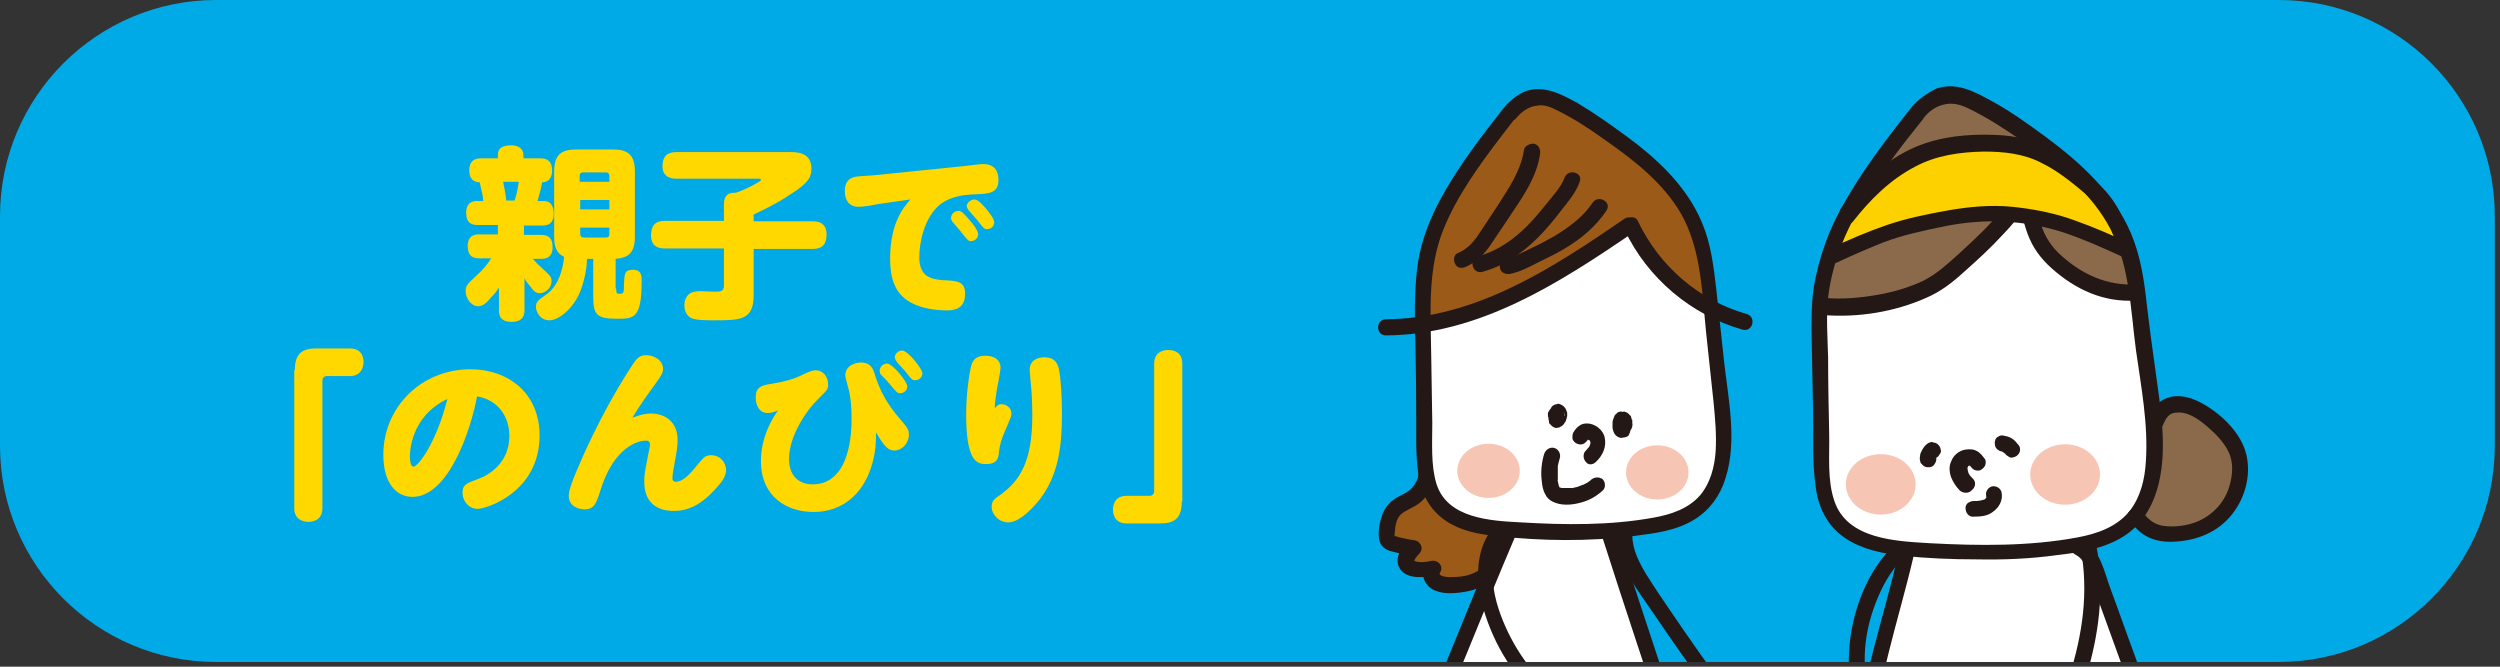
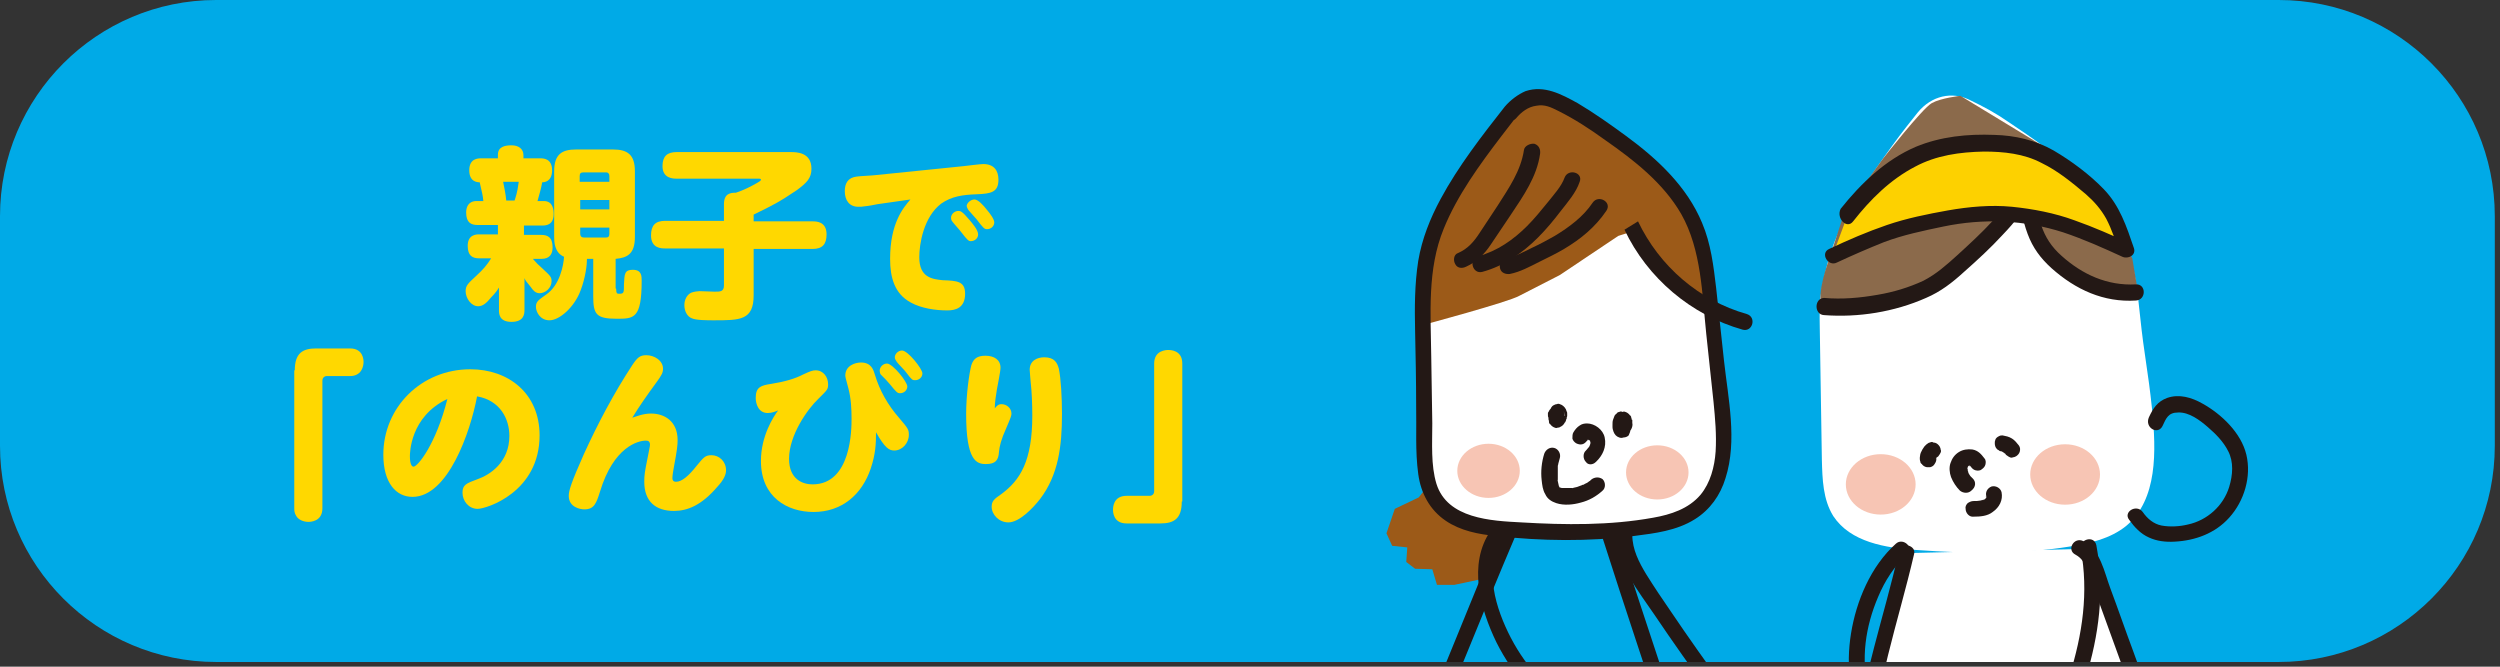
<svg xmlns="http://www.w3.org/2000/svg" xmlns:xlink="http://www.w3.org/1999/xlink" version="1.1" id="_x30_03" x="0px" y="0px" viewBox="0 0 480 128" style="enable-background:new 0 0 480 128;" xml:space="preserve">
  <rect x="0" y="0" width="480" height="128" fill="#333333" stroke="none" />
  <style type="text/css">
	.st0{fill:#00AAE7;}
	.st1{fill:#FFD800;}
	.st2{clip-path:url(#SVGID_00000165205308032705723400000006528596350957347254_);}
	.st3{fill:#FFFFFF;}
	.st4{fill:#9C5A18;}
	.st5{fill:#231815;}
	.st6{fill:#F7C5B4;}
	.st7{fill:#8B6A4B;}
	.st8{fill:#FDD100;}
</style>
  <g>
    <path class="st0" d="M437.5,127.1h-396C18.6,127.1,0,108.5,0,85.6V41.5C0,18.6,18.6,0,41.5,0h396C460.4,0,479,18.6,479,41.5v44.1   C479,108.5,460.4,127.1,437.5,127.1z" />
    <g>
      <path class="st1" d="M95.6,30.3v-0.6c0-1.5,1.3-1.8,2.6-1.8c1.4,0,2.3,0.7,2.3,1.9v0.6h3.2c0.6,0,2.3,0,2.3,2.3    c0,2.2-1.5,2.3-1.9,2.3c-0.2,1.2-0.6,2.5-0.9,3.6h1.2c1.8,0,1.9,1.7,1.9,2.5c0,2.2-1.6,2.2-2.2,2.2h-3.5v1.8h3.3    c1.2,0,2.2,0.4,2.2,2.4c0,1.3-0.6,2.2-2.1,2.2h-1.7c0.6,0.7,1.2,1.3,1.9,1.9c1.5,1.4,1.7,1.6,1.7,2.4c0,1.3-1.2,2.3-2.3,2.3    c-0.8,0-1.3-0.6-1.7-1.2c-0.9-1.1-1-1.2-1.2-1.7v6.1c0,0.8-0.1,2.3-2.5,2.3c-2.4,0-2.4-1.6-2.4-2.3v-4.3c-0.3,0.5-0.7,1.1-1.5,1.9    c-0.9,1.1-1.6,1.7-2.5,1.7c-1.3,0-2.4-1.5-2.4-2.9c0-1.1,0.5-1.5,2.1-3c1.2-1.1,2-2,2.8-3.3H92c-1.3,0-2.2-0.5-2.2-2.4    c0-2.2,1.7-2.2,2.2-2.2h3.6v-1.8h-3.9c-1.2,0-2.2-0.4-2.2-2.4c0-1,0.4-2.2,2-2.2h1.3c-0.1-1.1-0.2-1.4-0.7-3.6c-0.5,0-2-0.1-2-2.3    c0-2.3,1.7-2.3,2.3-2.3H95.6z M96.6,34.9c0.2,1,0.5,2.4,0.6,3.6h1.6c0.2-0.7,0.5-1.3,0.8-3.6H96.6z M118.3,55.4c0,1,0.2,1,0.6,1    c0.9,0,0.9-0.2,0.9-1.8c0.1-2,0.1-2.8,1.7-2.8c1.7,0,1.7,1.2,1.7,2.1c0,7.3-1.5,7.3-4.8,7.3c-4,0-4.5-0.9-4.5-4.4v-7.1h-1.2    c0,1.2-0.3,3.6-1.2,6c-1.2,3.3-4.1,5.8-6,5.8c-1.8,0-2.6-1.6-2.6-2.6c0-1,0.5-1.3,1.9-2.3c2.7-1.8,3.4-5.7,3.5-7.3    c-1.9-0.8-1.9-3-1.9-3.8V32.9c0-3.3,1.5-4.2,4.2-4.2h7.1c2.8,0,4.2,1,4.2,4.2v12.6c0,3.3-1.5,4-3.7,4.2V55.4z M111.4,34.9h5.6    v-1.1c0-0.4-0.2-0.7-0.6-0.7H112c-0.5,0-0.7,0.2-0.7,0.7V34.9z M117,38.4h-5.6v1.8h5.6V38.4z M111.4,43.7v1.2    c0,0.4,0.2,0.7,0.7,0.7h4.3c0.4,0,0.6-0.2,0.6-0.7v-1.2H111.4z" />
      <path class="st1" d="M144.7,56.7c0,4.8-2.6,4.8-7.7,4.8c-1.1,0-3.4,0-4.2-0.4c-0.8-0.3-1.4-1.3-1.4-2.5c0-1.1,0.5-2,1.3-2.4    c0.5-0.2,1.3-0.3,1.6-0.3c0.5,0,2.5,0.1,2.9,0.1c1.1,0,1.8,0,1.8-1.2v-7.1h-11.3c-0.7,0-2.7,0-2.7-2.5c0-1.9,0.8-2.8,2.7-2.8h11.3    v-3.2c0-2.1,1.3-2.2,2.3-2.2c1.5-0.5,2.7-1.1,4.1-1.9c0.7-0.4,0.7-0.5,0.7-0.6c0-0.2-0.3-0.2-0.4-0.2h-15.8c-0.6,0-2.7,0-2.7-2.4    c0-1.9,0.9-2.7,2.7-2.7h21.9c1.1,0,4,0,4,3.2c0,1.8-0.9,2.7-2.8,4.1c-3.4,2.3-4.6,2.9-8.3,4.7v1.3H156c0.7,0,2.7,0,2.7,2.5    c0,1.9-0.8,2.8-2.7,2.8h-11.3V56.7z" />
      <path class="st1" d="M168.5,39.2c-0.4,0.1-2.1,0.4-2.4,0.4c-0.5,0.1-0.9,0.1-1.3,0.1c-1.7,0-2.6-1.2-2.6-3c0-1.5,0.6-2.6,2.3-2.8    c0.6-0.1,3.2-0.2,3.8-0.3l16.7-1.7c0.9-0.1,3.2-0.4,3.8-0.4c2,0,2.9,1.2,2.9,3c0,2.4-1.4,2.7-4.2,2.8c-2.7,0.1-4.8,0.4-6.8,1.8    c-3.4,2.6-4.2,7.8-4.2,10.3c0,3.9,2.5,4.2,4.5,4.4c2.8,0.1,4.3,0.2,4.3,2.6c0,2.7-1.8,3.2-3.4,3.2c-2.3,0-5-0.4-7-1.5    c-3.2-1.7-4-4.9-4-8.4c0-6.8,2.5-9.8,3.9-11.4L168.5,39.2z M184,40.5c0.4,0,0.7,0,2.2,1.8c0.6,0.7,1.6,1.9,1.6,2.7    s-0.7,1.3-1.4,1.3c-0.4,0-0.6-0.1-1.9-1.8c-0.2-0.3-1.4-1.6-1.6-1.9c-0.2-0.2-0.3-0.5-0.3-0.8C182.6,41.1,183.3,40.5,184,40.5z     M187.1,38.3c0.7,0,1.7,1.1,2.4,2c0.6,0.7,1.4,1.8,1.4,2.4c0,0.7-0.6,1.3-1.4,1.3c-0.5,0-0.7-0.2-2-1.9c-0.4-0.5-1.1-1.2-1.5-1.7    c-0.1-0.1-0.4-0.6-0.4-0.9C185.7,38.9,186.4,38.3,187.1,38.3z" />
      <path class="st1" d="M56.6,71.1c0-3.3,1.5-4.2,4.1-4.2h6.5c2.6,0,2.6,2.3,2.6,2.6c0,0.9-0.4,1.9-1.1,2.3c-0.6,0.4-1.2,0.4-1.5,0.4    h-4.4c-0.6,0-0.9,0.4-0.9,0.9v24.5c0,2.6-2.4,2.6-2.7,2.6c-0.9,0-1.9-0.4-2.3-1.1c-0.4-0.6-0.4-1.1-0.4-1.5V71.1z" />
      <path class="st1" d="M79.2,95.4c-3.1,0-5.6-2.6-5.6-8.1c0-9.1,7.3-16.4,16.7-16.4c7.3,0,13.3,4.6,13.3,12.7    c0,10.9-10.2,14.1-11.9,14.1c-1.7,0-2.9-1.5-2.9-3.1c0-1.5,0.7-1.8,2.9-2.6c2.3-0.8,6.1-3.2,6.1-8.3c0-3.2-1.7-6.8-6.2-7.6    C90.3,83,86,95.4,79.2,95.4z M78.7,87.6c0,1.6,0.4,2,0.7,2c0.8,0,4.3-4.3,6.5-13C78.7,80,78.7,87.1,78.7,87.6z" />
      <path class="st1" d="M125,79.4c2.5,0,5.1,1.4,5.1,5.1c0,1-0.1,1.9-0.7,5.1c-0.1,0.5-0.3,1.7-0.3,2.2c0,0.3,0.1,0.7,0.7,0.7    c1.1,0,2.4-1.1,3.9-3c1.4-1.7,1.7-2.1,2.9-2.1c1.5,0,2.8,1.2,2.8,2.9c0,0.8-0.4,1.8-1.7,3.2c-3,3.5-5.7,4.6-8.3,4.6    c-3.5,0-5.7-1.8-5.7-5.6c0-1.3,0.1-1.9,0.6-4.4c0.3-1.6,0.5-2.4,0.5-2.7c0-0.7-0.4-0.8-0.8-0.8c-1.5,0-6.2,1.2-8.8,9.8    c-0.7,2.2-1.1,3.4-3,3.4c-0.8,0-3-0.4-3-2.6c0-1,0.5-2.6,2.9-8c2.7-5.9,5.7-11.6,9.3-17.1c1-1.5,1.5-1.9,2.7-1.9    c1.5,0,3.2,1,3.2,2.6c0,0.7-0.2,1.2-1.4,2.8c-1.6,2.2-3.1,4.3-4.5,6.6C122.1,80,123.4,79.4,125,79.4z" />
      <path class="st1" d="M167.2,89.9c-1.7,5.1-5.6,8.4-11,8.4c-5,0-10.1-2.8-10.1-9.8c0-4.8,2.4-8.5,3.3-9.7c-0.5,0.2-1.2,0.5-2,0.5    c-1.8,0-2.3-1.8-2.3-2.9c0-2.1,1-2.4,3-2.7c2.5-0.4,4.6-1,6.1-1.8c1.3-0.6,1.8-0.8,2.4-0.8c1.5,0,2.4,1.3,2.4,2.7    c0,1-0.2,1.1-1.9,2.8c-2,1.9-5.6,6.9-5.6,11.5c0,4,2.7,4.9,4.5,4.9c7.5,0,7.5-10.7,7.5-12.6c0-1.9-0.1-3.9-0.6-5.8    c-0.5-1.9-0.6-2.2-0.6-2.5c0-1.9,1.9-2.5,3-2.5c2,0,2.4,1.4,2.7,2.4c0.9,3,2.5,5.8,4.6,8.2c1.8,2.1,1.9,2.3,1.9,3.3    c0,1.6-1.3,3-2.8,3c-1,0-1.8-0.5-3.5-3.5C168.2,85.2,168.1,87.2,167.2,89.9z M170.3,69.8c1.1,0,3.9,3.5,3.9,4.4    c0,0.7-0.6,1.3-1.4,1.3c-0.5,0-0.7-0.2-2-1.8c-0.4-0.5-1.1-1.2-1.7-1.8c-0.1-0.1-0.2-0.5-0.2-0.7    C168.9,70.4,169.6,69.8,170.3,69.8z M173.2,67.3c1.1,0,3.9,3.5,3.9,4.4c0,0.7-0.6,1.3-1.4,1.3c-0.5,0-0.6,0-1.8-1.6    c-0.2-0.3-1.5-1.6-1.7-1.9c-0.2-0.3-0.4-0.6-0.4-0.9C171.8,68,172.4,67.3,173.2,67.3z" />
      <path class="st1" d="M192.3,77.6c1,0,1.9,0.8,1.9,1.8c0,0.4-0.1,0.7-1,2.8c-1,2.2-1.3,3.5-1.4,4.6c-0.1,1.5-0.6,2.3-2.5,2.3    c-1.8,0-3.8-0.6-3.8-9.6c0-3.8,0.6-7.9,1-9.4c0.4-1.2,1.1-1.8,2.7-1.8c1.7,0,2.9,0.8,2.9,2.3c0,0.7-0.6,3.6-0.7,4.2    c-0.2,1.3-0.4,2.4-0.4,3.6C191.4,77.9,191.7,77.6,192.3,77.6z M203.3,70.8c0.4,1.9,0.6,5.6,0.6,8.7c0,6.2-0.7,11.7-4.2,16.3    c-1.4,1.8-4,4.5-6.1,4.5c-1.8,0-3.2-1.5-3.2-3c0-1.1,0.5-1.5,1.8-2.4c3.7-2.7,6-6.4,6-15.1c0-2.1-0.1-4.7-0.3-6.3    c0-0.2-0.2-2.1-0.2-2.5c0-1.8,1.5-2.4,2.8-2.4C202.5,68.6,203,69.7,203.3,70.8z" />
      <path class="st1" d="M226.9,96.3c0,3.3-1.5,4.2-4.1,4.2h-6.5c-2.6,0-2.6-2.3-2.6-2.6c0-0.4,0-2.7,2.6-2.7h4.4    c0.6,0,0.9-0.4,0.9-0.9V69.8c0-2.6,2.4-2.6,2.7-2.6c0.4,0,2.7,0,2.7,2.6V96.3z" />
    </g>
    <g>
      <defs>
        <path id="SVGID_1_" d="M437.5,127.1h-396C18.6,127.1,0,108.5,0,85.6V41.5C0,18.6,18.6,0,41.5,0h396C460.4,0,479,18.6,479,41.5     v44.1C479,108.5,460.4,127.1,437.5,127.1z" />
      </defs>
      <clipPath id="SVGID_00000098922193220527297700000014335103595976066695_">
        <use xlink:href="#SVGID_1_" style="overflow:visible;" />
      </clipPath>
      <g style="clip-path:url(#SVGID_00000098922193220527297700000014335103595976066695_);">
        <g>
          <path class="st3" d="M290,21.6c-3.2,4-3.3,4.2-6,8c-4,5.6-7.9,11.6-9.6,18.3c-1.3,5.1-1.2,10.4-1.1,15.7      c0.1,7.5,0.2,15,0.4,22.6c0.1,3.3,0.2,6.9,2,9.7c2.9,4.5,9,5.5,14.4,5.8c8.9,0.6,17.8,0.8,26.6-0.6c3.4-0.5,6.9-1.3,9.5-3.5      c5.5-4.6,5.2-13,4.5-20.1c-0.7-6.9-1.5-13.8-2.2-20.7c-0.5-4.5-1-9.1-2.7-13.3c-3.6-8.8-11.9-14.7-19.8-20.1      c-2.6-1.8-4.3-2.7-7.1-4C296,18,292.4,18.6,290,21.6z" />
        </g>
        <g>
-           <path class="st3" d="M309.2,102.9c5.3,16.8,11.3,34,16.6,50.8c1.3,4.2,2.6,8.7,0.6,12.7c-1.7,3.2-5.2,5.3-8.8,6.9      c-6.3,2.8-13.1,4.7-20.1,5.5c-12.4,1.4-26-0.9-35.1-8.6c-0.8-0.7-1.7-1.5-2-2.5c-0.4-1.2,0.1-2.5,0.6-3.7c1.9-4,4.7-7.7,7-11.5      c2.3-3.8,4-7.9,5.7-11.9c5.5-12.9,10.5-25.6,16-38.5" />
-         </g>
+           </g>
        <g>
          <path class="st3" d="M368.2,21.6c-3.5,4.4-3.7,4.7-6.7,8.9c-4.5,6.3-8.8,12.9-10.7,20.4c-1.4,5.7-1.5,6.5-1.4,12.3      c0.1,8.4,0.3,16.7,0.4,25.1c0.1,3.7,0.2,7.6,2.2,10.8c3.3,5,10,6.1,16,6.5c9.9,0.7,19.8,0.9,29.6-0.7c3.8-0.6,7.6-1.5,10.6-3.9      c6.1-5.1,5.8-14.4,5-22.4c-0.8-7.7-1.5-10.2-2.3-17.9c-0.5-5-1.1-10.1-3-14.8c-4-9.8-13.2-16.4-22-22.3c-2.9-2-4.8-3-7.9-4.5      C374.8,17.6,370.9,18.3,368.2,21.6z" />
        </g>
        <g>
          <path class="st3" d="M366.1,106.2c-1.6,7.2-4.5,17.1-6.1,24.3c-2.6,11.6-5.1,23.3-5.9,35.2c-0.2,3.5-0.1,7.5,2.4,9.9      c1.9,1.8,4.7,2.3,7.3,2.6c10.2,1.3,20.4,1.6,30.7,1.1c5.7-0.3,11.5-0.9,16.6-3.6c5.1-2.6,9.3-7.6,9.4-13.4c0.1-3-1-5.9-2-8.8      c-5.4-14.9-10.8-29.8-16.2-44.6c-0.6-1.6-1.3-2.8-2.8-3.5" />
        </g>
        <g>
          <g>
            <g>
              <polygon class="st4" points="274.6,92.7 272.4,95.5 267.8,97.7 266.2,102.4 267.3,104.8 270.2,105.1 270,107.9 271.7,109.2         275,109.3 275.9,112.3 279.2,112.3 287.2,110.6 289.9,104 282.1,101.1 276.8,97.1       " />
              <g>
                <g>
-                   <path class="st5" d="M272.4,91.1c-0.4,1.9-1.5,3.1-3.2,3.9c-1.9,0.9-3.2,2-3.9,4.1c-0.5,1.5-1,4.1-0.1,5.5          c0.6,0.9,1.6,1.2,2.5,1.4c1.2,0.3,2.4,0.5,3.6,0.6c-0.4-0.9-0.7-1.7-1.1-2.6c-1.4,1.4-2.7,3.6-1.2,5.5          c1.4,1.7,4.5,1.4,6.4,1c-0.6-0.7-1.2-1.5-1.7-2.2c-1,1.6-0.4,3.7,1.1,4.7c1.7,1.1,4.1,1,6,0.7c3.9-0.5,7.6-2.8,8.1-7.1          c0.1-0.8-0.8-1.5-1.5-1.5c-0.9,0-1.4,0.7-1.5,1.5c-0.2,2.2-2.4,3.4-4.3,3.9c-1.2,0.3-2.4,0.3-3.5,0.3          c-0.4,0-2.1-0.2-1.6-0.9c0.8-1.2-0.5-2.5-1.7-2.2c-0.8,0.2-2.4,0.4-3.2,0c-0.1,0-0.1,0.1,0-0.2c0.2-0.5,0.6-0.8,0.9-1.2          c1-1,0.2-2.5-1.1-2.6c-0.9-0.1-1.7-0.3-2.6-0.5c-0.2,0-1.2-0.5-1-0.1c-0.1-0.2,0-0.7,0-0.9c0.1-1.3,0.3-2.9,1.5-3.7          c1.3-0.9,2.7-1.3,3.8-2.4c1.1-1.1,1.9-2.5,2.2-4.1C275.8,90,272.8,89.2,272.4,91.1L272.4,91.1z" />
-                 </g>
+                   </g>
              </g>
              <path class="st4" d="M296.4,19.2l-3.3,0.3l-3.1,2.1l-8.1,11.2l-5.3,9.2l-2.3,7l-1.5,7.7l0.4,5.7c0,0,16.4-4.4,18.5-5.6l7.8-4        l11.2-7.5l3.4-1.1l3.8,7.2l10.7,7.8l-1-9.8l-4.6-10.4l-8.3-9.2l-13.9-9.6L296.4,19.2z" />
              <g>
                <g>
                  <path class="st5" d="M288.9,20.5c-4.4,5.6-8.9,11.4-12.3,17.7c-2,3.7-3.6,7.7-4.3,11.9c-0.7,4.5-0.7,9-0.6,13.5          c0.1,4.7,0.2,9.5,0.2,14.2c0.1,4.4-0.2,8.8,0.4,13.2c0.5,3.7,2.2,6.9,5.3,9c2.8,1.9,6.3,2.6,9.6,2.9c8.7,1,17.9,1.1,26.6,0          c3.9-0.5,8.1-1,11.6-3.2c2.9-1.8,4.9-4.6,5.9-7.9c2.3-7.2,0.5-15.3-0.3-22.6c-0.5-4.6-1-9.3-1.5-13.9          c-0.5-4.2-1-8.5-2.7-12.5c-2.9-7-8.6-12.3-14.6-16.7c-3-2.2-6.1-4.4-9.3-6.3c-3.1-1.7-6.4-3.5-10-2.3          C291.5,18.1,290,19.2,288.9,20.5c-1.3,1.5,0.9,3.7,2.2,2.2c1-1.2,2.3-2.2,3.9-2.4c1.6-0.3,2.8,0.3,4.2,1          c3.2,1.6,6.1,3.5,9,5.6c5.6,3.9,11.2,8.3,14.6,14.2c3.9,6.9,4,15.4,4.8,23c0.5,4.4,0.9,8.7,1.4,13.1          c0.3,3.1,0.6,6.3,0.4,9.5c-0.2,2.9-1,6-2.9,8.3c-2.3,2.7-5.7,3.8-9.1,4.4c-8.3,1.5-16.9,1.4-25.3,0.9          c-5.8-0.3-14.2-0.7-16.3-7.4c-1.1-3.6-0.8-7.8-0.8-11.6c-0.1-4.3-0.1-8.5-0.2-12.8c-0.1-8.3-0.8-16.8,2.4-24.6          c2.6-6.4,6.9-12.3,11.1-17.8c0.9-1.2,1.8-2.3,2.7-3.5C292.3,21.2,290.1,19,288.9,20.5z" />
                </g>
              </g>
              <ellipse class="st6" cx="285.8" cy="90.4" rx="6" ry="5.2" />
              <ellipse class="st6" cx="318.2" cy="90.7" rx="6" ry="5.2" />
              <g>
                <g>
                  <path class="st5" d="M306.4,88.7c1.3-1.2,2.1-2.9,1.7-4.7c-0.3-1.5-1.9-2.7-3.4-2.7c-0.5,0-1,0.1-1.4,0.4          c-0.5,0.3-0.9,0.8-1.2,1.3c-0.2,0.3-0.2,0.8-0.2,1.2c0.1,0.4,0.4,0.7,0.7,0.9c0.4,0.2,0.8,0.3,1.2,0.2          c0.4-0.1,0.7-0.4,0.9-0.7c0,0,0.1-0.1,0.1-0.1c-0.1,0.1-0.2,0.2-0.2,0.3c0.1-0.2,0.3-0.4,0.5-0.5c-0.1,0.1-0.2,0.2-0.3,0.2          c0.1-0.1,0.2-0.1,0.3-0.2c-0.1,0.1-0.2,0.1-0.4,0.2c0.1,0,0.2-0.1,0.4-0.1c-0.1,0-0.3,0-0.4,0.1c0.1,0,0.2,0,0.4,0          c-0.1,0-0.3,0-0.4-0.1c0.2,0,0.3,0.1,0.5,0.1c-0.1-0.1-0.2-0.1-0.4-0.2c0.2,0.1,0.3,0.2,0.5,0.3c-0.1-0.1-0.2-0.2-0.3-0.2          c0.1,0.1,0.3,0.2,0.4,0.4c-0.1-0.1-0.2-0.2-0.2-0.3c0.1,0.1,0.2,0.3,0.3,0.4c-0.1-0.1-0.1-0.2-0.2-0.4          c0.1,0.2,0.1,0.3,0.1,0.5c0-0.1,0-0.3-0.1-0.4c0,0.2,0,0.4,0,0.6c0-0.1,0-0.3,0.1-0.4c0,0.3-0.1,0.6-0.2,0.8          c0.1-0.1,0.1-0.2,0.2-0.4c-0.1,0.3-0.3,0.6-0.5,0.9c0.1-0.1,0.2-0.2,0.2-0.3c-0.2,0.2-0.4,0.5-0.6,0.7          c-0.6,0.5-0.6,1.6,0,2.2C304.9,89.3,305.8,89.3,306.4,88.7L306.4,88.7z" />
                </g>
              </g>
              <g>
                <g>
                  <path class="st5" d="M305.5,92.1c-0.1,0.1-0.2,0.2-0.3,0.3c0.2-0.2-0.2,0.1-0.2,0.1c-0.2,0.2-0.5,0.3-0.7,0.4          c-0.1,0.1-0.3,0.2-0.5,0.2c-0.3,0.1,0.2,0-0.2,0.1c-0.3,0.1-0.5,0.2-0.8,0.3c-0.3,0.1-0.6,0.1-0.8,0.2c-0.5,0.1,0.3,0-0.2,0          c-0.1,0-0.3,0-0.4,0c-0.3,0-0.6,0-0.9,0c-0.1,0-0.3,0-0.4,0c-0.2,0-0.2,0,0,0c-0.1,0-0.1,0-0.2,0c-0.1,0-0.4-0.1-0.3-0.1          c0.1,0,0.1,0-0.1,0c0.1,0.1,0.1,0.1,0,0c-0.1,0-0.1-0.1-0.1-0.1c0.1,0.1,0.1,0.1,0,0c0-0.1-0.1-0.1-0.1-0.2          c0.1,0.1,0.1,0.1,0,0c-0.1-0.3-0.1-0.6-0.2-0.9c0,0-0.1-0.5,0-0.2c0-0.2,0-0.3,0-0.5c0-0.7,0-1.3,0-2c0-0.3,0,0.1,0-0.2          c0-0.2,0.1-0.3,0.1-0.5c0.1-0.4,0.2-0.7,0.3-1.1c0.2-0.8-0.3-1.7-1.1-1.9c-0.8-0.2-1.6,0.3-1.9,1.1          c-0.5,1.6-0.7,3.4-0.5,5.1c0.1,0.9,0.2,1.9,0.7,2.7c0.4,0.9,1.2,1.4,2.1,1.7c1.5,0.5,3.3,0.3,4.7-0.1c1.6-0.4,3-1.2,4.2-2.3          c0.6-0.5,0.6-1.6,0-2.2C307,91.5,306.1,91.6,305.5,92.1L305.5,92.1z" />
                </g>
              </g>
              <g>
                <g>
                  <path class="st5" d="M292.6,28.8c-0.6,4-2.9,7.3-5,10.6c-1.2,1.8-2.3,3.5-3.5,5.3c-1.1,1.7-2.3,3.1-4.2,3.9          c-0.8,0.3-0.9,1.4-0.5,2.1c0.4,0.8,1.3,0.9,2.1,0.5c2-0.9,3.5-2.4,4.7-4.2c1.3-1.9,2.6-3.9,3.9-5.8c2.4-3.6,5-7.3,5.6-11.7          c0.1-0.8-0.2-1.6-1.1-1.9C293.8,27.5,292.7,28,292.6,28.8L292.6,28.8z" />
                </g>
              </g>
              <g>
                <g>
                  <path class="st5" d="M300.4,34.1c-0.6,1.7-2.1,3.3-3.2,4.7c-1.3,1.6-2.6,3.2-4,4.6c-2.6,2.6-5.7,4.8-9.4,5.8          c-1.9,0.5-1.1,3.5,0.8,3c4.1-1.1,7.7-3.6,10.7-6.6c1.6-1.6,3-3.3,4.3-5c1.4-1.8,3-3.6,3.7-5.7          C304,33.1,301.1,32.3,300.4,34.1L300.4,34.1z" />
                </g>
              </g>
              <g>
                <g>
                  <path class="st5" d="M305.8,38.9c-1.8,2.7-4.5,4.7-7.3,6.4c-1.4,0.8-2.9,1.6-4.4,2.3c-1.6,0.8-3.3,1.7-5,2          c-0.8,0.1-1.3,1.1-1.1,1.9c0.2,0.9,1.1,1.2,1.9,1.1c2-0.4,3.8-1.4,5.6-2.3c1.6-0.8,3.3-1.6,4.8-2.5c3.2-1.9,6-4.2,8.1-7.3          C309.6,38.8,306.9,37.3,305.8,38.9L305.8,38.9z" />
                </g>
              </g>
              <g>
                <g>
                  <path class="st5" d="M313,82.4c0-0.6,0-1.2-0.1-1.8c0-0.1,0-0.3-0.1-0.4c0-0.2-0.1-0.4-0.3-0.5c-0.1-0.1-0.2-0.2-0.3-0.3          c-0.1-0.1-0.3-0.2-0.5-0.3c-0.1,0-0.3,0-0.4-0.1c-0.1,0-0.3,0-0.4,0.1c-0.2,0-0.4,0.1-0.5,0.3c-0.2,0.1-0.3,0.3-0.4,0.4          c-0.1,0.3-0.2,0.5-0.3,0.8c-0.1,0.3-0.1,0.6-0.1,0.9c0,0.2,0,0.3,0,0.5c0,0.3,0.1,0.6,0.2,0.9c0.2,0.5,0.5,0.9,1.1,1.1          c0.3,0.1,0.5,0.1,0.8,0c0.3-0.1,0.5-0.2,0.7-0.4c0.2-0.2,0.4-0.5,0.5-0.7c0.1-0.3,0.3-0.6,0.3-0.9c0-0.2,0.1-0.4,0.1-0.6          c0-0.1,0-0.2,0-0.3c0-0.2,0-0.3,0-0.4c0-0.2,0-0.3-0.1-0.5c0-0.2-0.1-0.4-0.3-0.5c-0.1-0.2-0.3-0.3-0.4-0.4          c-0.1-0.1-0.2-0.1-0.4-0.2c-0.2-0.1-0.4-0.1-0.6,0c-0.1,0-0.3,0-0.4,0.1c-0.2,0.1-0.4,0.2-0.5,0.3c-0.1,0.1-0.2,0.2-0.2,0.3          c-0.1,0.2-0.2,0.5-0.2,0.8c0,0.2,0,0.4,0,0.5c0,0.3,0.1,0.6,0.2,0.9c0.1,0.4,0.4,0.7,0.7,0.9c0.2,0.1,0.4,0.2,0.6,0.2          c0.2,0,0.4,0,0.6,0c0.4-0.1,0.7-0.3,0.9-0.7c0.2-0.4,0.3-0.8,0.2-1.2c0-0.1-0.1-0.3-0.1-0.4c0,0.1,0,0.3,0.1,0.4          c0-0.2,0-0.4,0-0.6c-1,0.1-2,0.3-3,0.4c0,0.1,0,0.2,0.1,0.3c0-0.1,0-0.3-0.1-0.4c0,0.2,0,0.4,0,0.6c0-0.1,0-0.3,0.1-0.4          c0,0.2-0.1,0.4-0.2,0.6c0.1-0.1,0.1-0.2,0.2-0.4c-0.1,0.2-0.2,0.3-0.3,0.5c0.1-0.1,0.2-0.2,0.2-0.3c0,0,0,0,0,0          c0.9,0.2,1.7,0.5,2.6,0.7c0-0.1-0.1-0.3-0.1-0.4c0,0.1,0,0.3,0.1,0.4c0-0.3,0-0.5,0-0.8c0,0.1,0,0.3-0.1,0.4          c0-0.3,0.1-0.5,0.2-0.7c-0.1,0.1-0.1,0.2-0.2,0.4c0,0,0,0,0,0c-1-0.3-1.9-0.5-2.9-0.8c0,0.6,0,1.2,0.1,1.8          c0,0.4,0.2,0.8,0.4,1.1c0.1,0.1,0.3,0.3,0.5,0.3c0.2,0.1,0.4,0.1,0.6,0.1c0.4,0,0.8-0.1,1.1-0.4          C312.9,83.1,313.1,82.8,313,82.4L313,82.4z" />
                </g>
              </g>
              <g>
                <g>
                  <path class="st5" d="M300.1,81.6c0.1-0.1,0.2-0.2,0.3-0.4c0,0,0-0.1,0.1-0.1c0.1-0.2,0.2-0.4,0.2-0.5c0-0.1,0-0.1,0.1-0.2          c0-0.2,0-0.3,0.1-0.5c0,0,0-0.1,0-0.1c0-0.1,0-0.3,0-0.4c0-0.1,0-0.3-0.1-0.4c-0.1-0.2-0.1-0.4-0.2-0.5          c-0.1-0.2-0.2-0.3-0.4-0.5c-0.2-0.2-0.4-0.3-0.7-0.4c-0.2-0.1-0.4-0.1-0.6,0c-0.2,0-0.4,0.1-0.6,0.2          c-0.2,0.1-0.4,0.3-0.5,0.5c-0.1,0.2-0.2,0.5-0.3,0.7c0,0.1-0.1,0.3-0.1,0.4c0,0.3-0.1,0.5-0.1,0.8c0,0.2,0,0.4,0.1,0.6          c0,0.1,0,0.1,0,0.2c0,0.2,0.1,0.4,0.3,0.5c0.1,0.2,0.3,0.3,0.4,0.4c0.1,0.1,0.2,0.1,0.4,0.2c0.2,0.1,0.4,0.1,0.6,0          c0.1,0,0.3,0,0.4-0.1c0.2-0.1,0.4-0.2,0.5-0.3c0.1-0.1,0.2-0.2,0.2-0.3c0.1-0.2,0.2-0.5,0.2-0.8c0-0.3,0-0.6-0.1-0.9          c0-0.1,0-0.3-0.1-0.4c0-0.2-0.1-0.4-0.3-0.5c-0.1-0.1-0.2-0.2-0.3-0.3c-0.1-0.1-0.3-0.2-0.5-0.3c0,0,0,0,0,0          c-0.1,0-0.3-0.1-0.4-0.1c-0.1,0-0.3,0-0.4,0.1c-0.2,0.1-0.5,0.2-0.7,0.4c0,0,0,0,0,0c0,0-0.2,0.3-0.2,0.3          c0,0.1-0.1,0.2-0.1,0.2c0,0-0.1,0.1-0.1,0.2c0,0.1,0,0.2,0,0.2c0-0.1,0,0.2,0,0.2c0,0.2,0,0.3,0.1,0.5c0,0,0,0,0,0          c0,0.1,0.1,0.3,0.2,0.4c0.1,0.1,0.2,0.2,0.3,0.3c0,0,0,0,0,0c0,0,0.3,0.2,0.3,0.2c0.1,0.1,0.3,0.1,0.4,0.2          c0,0,0.4,0.1,0.4,0.1c0.1,0,0.4,0,0.4-0.1c0,0,0,0,0,0c0,0,0.3-0.1,0.4-0.2c0.1,0,0.3-0.2,0.3-0.2c0,0,0,0,0,0          c0.1-0.1,0.3-0.3,0.3-0.5c0.1-0.2,0.1-0.4,0.1-0.6c0-0.2,0-0.4-0.1-0.6c-0.1-0.2-0.2-0.4-0.3-0.5c-0.1-0.1-0.2-0.2-0.3-0.2          c-0.2-0.1-0.5-0.2-0.8-0.2c-0.1,0-0.3,0-0.4,0.1c-0.3,0.1-0.5,0.2-0.7,0.4c0,0,0,0,0,0c0.1-0.1,0.2-0.2,0.3-0.2c0,0,0,0,0,0          c0.1-0.1,0.2-0.1,0.4-0.2c0,0,0,0,0,0c0.1,0,0.3,0,0.4-0.1c0,0,0,0,0,0c0.1,0,0.3,0,0.4,0.1c0,0,0,0,0,0          c0.1,0.1,0.2,0.1,0.4,0.2c0,0,0,0,0,0c0.1,0.1,0.2,0.2,0.3,0.2c0,0,0,0,0,0c0.1,0.1,0.2,0.2,0.2,0.3c0,0,0,0,0-0.1          c0.1,0.1,0.1,0.2,0.2,0.4c0,0,0-0.1,0-0.1c0,0.1,0,0.3,0.1,0.4c0,0,0,0,0-0.1c0,0.1,0,0.3-0.1,0.4c0,0,0,0,0,0          c-0.1,0.1-0.1,0.2-0.2,0.4c0,0,0,0,0,0c-0.1,0.1-0.2,0.2-0.2,0.3c0,0,0,0,0,0c-0.1,0.1-0.2,0.2-0.3,0.2c0,0,0,0,0,0          c-0.1,0.1-0.2,0.1-0.4,0.2c0,0,0,0,0,0c-0.1,0-0.3,0-0.4,0.1c0,0,0,0,0,0c-0.1,0-0.3,0-0.4-0.1c0,0,0,0,0,0          c-0.4-0.5-0.7-1-1.1-1.5c0,0.3,0,0.6,0.1,0.9c1-0.1,2-0.3,3-0.4c0-0.1,0-0.1,0-0.2c0,0.1,0,0.3,0.1,0.4c0-0.2,0-0.3,0-0.5          c0,0.1,0,0.3-0.1,0.4c0-0.2,0.1-0.3,0.1-0.5c-0.1,0.1-0.1,0.2-0.2,0.4c0-0.1,0.1-0.2,0.1-0.3c-0.8,0.1-1.6,0.2-2.4,0.3          c0,0,0,0,0,0c-0.1-0.1-0.2-0.2-0.2-0.3c0.1,0.1,0.1,0.1,0.1,0.2c-0.1-0.1-0.1-0.2-0.2-0.4c0,0.1,0.1,0.2,0.1,0.3          c0-0.1,0-0.3-0.1-0.4c0,0.1,0,0.2,0,0.3c0-0.1,0-0.3,0.1-0.4c0,0.1,0,0.2-0.1,0.3c0.1-0.1,0.1-0.2,0.2-0.4          c0,0.1-0.1,0.2-0.1,0.2c0.1-0.1,0.2-0.2,0.2-0.3c0,0,0,0-0.1,0.1c-0.1,0.1-0.3,0.3-0.3,0.5c-0.1,0.2-0.1,0.4-0.1,0.6          c0,0.2,0,0.4,0.1,0.6c0.1,0.2,0.2,0.4,0.3,0.5c0.1,0.1,0.2,0.2,0.3,0.2c0.2,0.1,0.5,0.2,0.8,0.2c0.1,0,0.3,0,0.4-0.1          C299.7,81.9,299.9,81.8,300.1,81.6L300.1,81.6z" />
                </g>
              </g>
              <g>
                <g>
-                   <path class="st5" d="M311.9,42c-13.7,9.4-28.6,19.2-45.8,19.3c-2,0-2,3.1,0,3.1c17.8-0.1,33.2-10,47.4-19.7          C315,43.6,313.5,40.9,311.9,42L311.9,42z" />
-                 </g>
+                   </g>
              </g>
              <g>
                <g>
-                   <path class="st5" d="M311.9,44.1c4.4,9.3,12.8,16.4,22.7,19.2c1.9,0.5,2.7-2.4,0.8-3c-9.2-2.6-16.8-9.2-20.9-17.8          C313.7,40.7,311,42.3,311.9,44.1L311.9,44.1z" />
+                   <path class="st5" d="M311.9,44.1c4.4,9.3,12.8,16.4,22.7,19.2c1.9,0.5,2.7-2.4,0.8-3c-9.2-2.6-16.8-9.2-20.9-17.8          L311.9,44.1z" />
                </g>
              </g>
              <g>
                <g>
                  <path class="st5" d="M307.7,103.3c4.4,13.8,9,27.4,13.5,41.2c1.1,3.3,2.2,6.7,3.2,10.1c0.9,2.9,1.9,6.1,1.3,9.1          c-0.6,3.1-3,5.2-5.6,6.7c-2.8,1.6-5.8,2.8-8.8,3.8c-11.7,3.9-24.8,5-36.6,1.1c-2.8-0.9-5.4-2.1-7.9-3.7          c-1.1-0.7-2.1-1.4-3.1-2.2c-1.5-1.2-2.4-2.2-1.6-4.2c1.2-3,3.2-5.8,5-8.5c1.9-2.9,3.6-5.8,5-8.9c3.4-7.3,6.4-14.8,9.5-22.3          c3.1-7.6,6.2-15.2,9.4-22.7c0.3-0.8,0.2-1.6-0.5-2.1c-0.6-0.4-1.8-0.2-2.1,0.5c-6.1,14.2-11.6,28.7-17.9,42.9          c-1.5,3.4-3.2,6.7-5.3,9.9c-1.9,2.9-3.9,5.7-5.4,8.8c-0.7,1.5-1.4,3.2-1.1,4.9c0.3,1.6,1.5,2.8,2.8,3.9c2.4,2,5,3.6,7.8,4.9          c11.8,5.4,25.6,5.4,38,2.2c3.5-0.9,6.9-2.1,10.2-3.5c2.8-1.2,5.7-2.7,7.9-4.8c2.3-2.3,3.6-5.3,3.5-8.6          c0-3.5-1.2-6.8-2.3-10.1c-5.2-16.4-10.8-32.6-16-49C310.1,100.7,307.1,101.5,307.7,103.3L307.7,103.3z" />
                </g>
              </g>
              <g>
                <g>
                  <path class="st5" d="M286.2,101.9c-4.4,6.4-2,15,1.1,21.4c3.3,6.6,8.4,12.3,15,15.7c1.1,0.6,2.2-0.1,2.3-1.3          c0,0.1,0.4-0.1,0.6-0.1c0.5,0,0.9,0.3,1.2,0.6c0.6,0.6,0.8,1.6,0.2,2.3c-1.4,1.5-3.2-0.4-2.7-2c0.6-1.9-2.3-2.7-3-0.8          c-0.8,2.3,0.4,5,2.6,6.1c2.3,1.1,5.1-0.2,6.1-2.5c1-2.4-0.3-5.2-2.6-6.3c-2.3-1.1-5.4-0.1-5.6,2.7c0.8-0.4,1.5-0.9,2.3-1.3          c-5.9-3-10.5-8-13.6-13.9c-2.9-5.6-5.4-13.3-1.5-19C290,101.8,287.3,100.3,286.2,101.9L286.2,101.9z" />
                </g>
              </g>
              <g>
                <g>
                  <path class="st5" d="M310.4,102.7c0,5.8,4.2,10.8,7.3,15.4c3.5,5.2,7.2,10.4,10.9,15.5c0.2-0.7,0.4-1.4,0.5-2.1          c-2.3,1.2-3.3,4.3-2.2,6.6c1.2,2.5,4.4,3.3,6.7,2.1c2.5-1.2,3.2-4.2,2-6.6c-0.6-1.2-1.6-2.1-2.8-2.5          c-1.5-0.6-2.4-0.1-3.7,0.5c-1.8,0.7-1,3.7,0.8,3c0.4-0.2,1.1-0.7,1.5-0.7c0.5,0,1.1,0.5,1.4,0.9c0.5,0.9,0.5,2.1-0.5,2.7          c-2.4,1.3-4-2.1-1.7-3.3c0.7-0.4,1-1.4,0.5-2.1c-3.5-4.9-7-9.8-10.3-14.7c-1.6-2.3-3.2-4.7-4.7-7.1          c-1.4-2.3-2.7-4.8-2.7-7.6C313.4,100.8,310.4,100.8,310.4,102.7L310.4,102.7z" />
                </g>
              </g>
            </g>
            <g>
              <path class="st7" d="M409.4,49.6L402.2,36l-10-8l-15.8-9.6c0,0-3.7,0.4-5.5,1.4c-1.8,1-9.4,10.7-9.4,10.7l-7.3,10.1l-3.4,10.3        c0,0-2.8,8-0.1,8.3c2.7,0.3,10.2,0,10.8-0.3c0.6-0.3,9.6-4.6,12.4-6c2.7-1.3,13.8-13.3,13.8-13.3s4.7,6.9,6.5,9.8        c1.6,2.6,11,6.6,11,6.6l5.3,0.1L409.4,49.6z" />
              <g>
                <g>
                  <path class="st5" d="M350.2,60.5c6.6,0.5,13.5-0.6,19.6-3.3c2.8-1.2,5-2.9,7.3-5c2.6-2.3,5.1-4.6,7.4-7.1          c2.4-2.5,4.7-5.3,5.9-8.6c-1,0-2,0-3,0c0.4,2.8,0.9,5.7,1.9,8.4c1,2.7,2.5,4.7,4.6,6.6c4.6,4.1,10,6.6,16.2,6.2          c2-0.1,2-3.2,0-3.1c-5.5,0.3-10.3-1.9-14.3-5.5c-1.9-1.7-3.1-3.5-3.9-5.9c-0.8-2.5-1.2-5-1.6-7.6c-0.2-1.6-2.5-1.3-3,0          c-0.9,2.6-2.9,4.8-4.7,6.8c-2.1,2.3-4.5,4.5-6.8,6.6c-2.1,1.9-4,3.6-6.5,4.9c-2.8,1.3-5.8,2.2-8.8,2.7          c-3.4,0.6-6.8,0.9-10.3,0.6C348.3,57.3,348.3,60.4,350.2,60.5L350.2,60.5z" />
                </g>
              </g>
-               <path class="st7" d="M427,98.3c0.2-0.3,2.6-7.3,2.6-7.3s-1.4-5.9-2.1-6.3c-0.7-0.4-6.5-5.1-6.5-5.1s-3.1-1.4-3.5-1.4        c-0.4,0-4,2.9-4,2.9l-0.2,13l-3.4,5.5l3.4,2.6l8.2,0.4L427,98.3z" />
              <g>
                <g>
                  <path class="st5" d="M415.2,81.8c0.7-1.5,1.1-2.6,3-2.6c2.1-0.1,4.2,1.5,5.7,2.8c1.5,1.3,3,2.8,3.9,4.6          c1.1,2.1,0.9,4.6,0.2,6.9c-1.1,3.6-4.2,6.4-7.9,7.2c-1.6,0.4-3.5,0.5-5.1,0.2c-1.5-0.3-2.7-1.3-3.6-2.6          c-1.2-1.6-3.8,0-2.6,1.5c1,1.4,2.2,2.7,3.8,3.4c1.5,0.7,3.2,0.9,4.9,0.8c4-0.2,7.8-1.6,10.5-4.6c2.9-3.2,4.3-7.9,3.3-12.1          c-1-4.2-4.8-7.8-8.4-9.8c-2.1-1.2-4.5-1.9-6.8-1.1c-1.9,0.7-2.7,2-3.5,3.7C411.7,82.1,414.3,83.6,415.2,81.8L415.2,81.8z" />
                </g>
              </g>
              <g>
                <g>
                  <g>
                    <path class="st5" d="M378.8,91.9c-0.1-0.1-0.2-0.2-0.3-0.3c-0.1-0.1-0.1-0.1-0.2-0.2c0,0-0.1-0.1-0.1-0.1           c0.1,0.2,0.2,0.2,0.1,0.1c-0.2-0.3-0.4-0.6-0.5-0.9c0.1,0.1,0.1,0.2,0.2,0.4c-0.1-0.3-0.2-0.6-0.3-0.9c0,0.1,0,0.3,0.1,0.4           c0-0.2,0-0.5,0-0.7c0,0.1,0,0.3-0.1,0.4c0-0.2,0.1-0.4,0.2-0.6c-0.1,0.1-0.1,0.2-0.2,0.4c0.1-0.1,0.1-0.2,0.2-0.4           c0.2-0.3-0.2,0.3-0.1,0.1c0,0,0.1-0.1,0.1-0.1c0,0,0.1-0.1,0.1-0.1c-0.3,0.3-0.2,0.2-0.1,0.1c0.1-0.1,0.3-0.2,0.4-0.2           c-0.1,0.1-0.2,0.1-0.4,0.2c0.2-0.1,0.3-0.1,0.5-0.1c-0.1,0-0.3,0-0.4,0.1c0.1,0,0.3,0,0.4,0c-0.1,0-0.3,0-0.4-0.1           c0.1,0,0.3,0.1,0.4,0.1c-0.1-0.1-0.2-0.1-0.4-0.2c0.1,0,0.1,0.1,0.2,0.1c0.2,0.1-0.3-0.3,0,0c0.1,0.1,0.1,0.1,0.2,0.2           c0,0,0.1,0.1,0.1,0.1c-0.2-0.2-0.2-0.2-0.1-0.1c0.2,0.3,0.5,0.6,0.9,0.7c0.4,0.1,0.9,0.1,1.2-0.2c0.3-0.2,0.6-0.5,0.7-0.9           c0.1-0.4,0.1-0.9-0.2-1.2c-0.6-0.8-1.2-1.5-2.3-1.7c-0.9-0.1-1.8,0-2.6,0.5c-0.8,0.5-1.3,1.2-1.6,2.1           c-0.3,0.8-0.2,1.9,0.1,2.7c0.4,1,1,1.9,1.7,2.6c0.6,0.5,1.6,0.6,2.2,0C379.4,93.5,379.4,92.5,378.8,91.9L378.8,91.9z" />
                  </g>
                </g>
                <g>
                  <g>
                    <path class="st5" d="M370.4,85c-0.1,0-0.2,0.1-0.2,0.1c-0.2,0.1-0.4,0.3-0.5,0.4c-0.2,0.2-0.3,0.3-0.4,0.5           c-0.1,0.1-0.1,0.2-0.2,0.3c-0.1,0.2-0.2,0.4-0.3,0.6c0,0.1-0.1,0.2-0.1,0.3c0,0.2-0.1,0.4-0.1,0.7c0,0.2,0,0.5,0.1,0.7           c0,0.2,0.1,0.4,0.3,0.5c0.1,0.2,0.3,0.3,0.4,0.4c0.2,0.1,0.4,0.2,0.6,0.2c0.2,0,0.4,0,0.6,0c0.4-0.1,0.7-0.3,0.9-0.7           c0.1-0.1,0.1-0.2,0.2-0.4c0.1-0.3,0.1-0.5,0-0.8c0,0,0,0,0,0c0,0.1,0,0.3,0.1,0.4c0-0.1,0-0.3,0-0.4c0,0.1,0,0.3-0.1,0.4           c0-0.2,0.1-0.3,0.1-0.4c-0.1,0.1-0.1,0.2-0.2,0.4c0.1-0.2,0.1-0.3,0.2-0.4c-0.1,0.1-0.2,0.2-0.2,0.3           c0.1-0.1,0.2-0.2,0.3-0.3c-0.1,0.1-0.2,0.2-0.3,0.2c0.1-0.1,0.2-0.1,0.3-0.2c0.2-0.1,0.3-0.2,0.4-0.4           c0.1-0.1,0.2-0.3,0.3-0.5c0.1-0.2,0.1-0.4,0-0.6c0-0.2-0.1-0.4-0.2-0.6c-0.2-0.3-0.5-0.6-0.9-0.7c-0.1,0-0.3,0-0.4-0.1           C370.9,84.8,370.7,84.9,370.4,85L370.4,85z" />
                  </g>
                </g>
                <g>
                  <g>
                    <path class="st5" d="M384.4,86.7C384.4,86.7,384.4,86.7,384.4,86.7c-0.1,0-0.2,0-0.4-0.1c0.2,0,0.4,0.1,0.6,0.2           C384.6,86.8,384.4,86.7,384.4,86.7c0.1,0.1,0.3,0.2,0.5,0.3c-0.1-0.1-0.2-0.2-0.3-0.2c0.2,0.1,0.3,0.3,0.5,0.5           c-0.1-0.1-0.2-0.2-0.2-0.3c0,0,0.1,0.1,0.1,0.1c0.1,0.2,0.2,0.3,0.4,0.4c0.1,0.1,0.3,0.2,0.5,0.3c0.2,0.1,0.4,0.1,0.6,0           c0.2,0,0.4-0.1,0.6-0.2c0.3-0.2,0.6-0.5,0.7-0.9c0.1-0.4,0.1-0.8-0.2-1.2c-0.4-0.5-0.8-1-1.3-1.3c-0.3-0.2-0.6-0.3-0.9-0.4           c-0.3-0.1-0.6-0.1-0.9-0.2c-0.2,0-0.4,0-0.6,0.1c-0.2,0.1-0.4,0.2-0.5,0.3c-0.1,0.1-0.3,0.3-0.3,0.5           c-0.1,0.2-0.1,0.4-0.1,0.6c0,0.4,0.1,0.8,0.4,1.1c0.1,0.1,0.2,0.2,0.3,0.2C383.9,86.6,384.1,86.7,384.4,86.7L384.4,86.7z" />
                  </g>
                </g>
                <g>
                  <g>
                    <path class="st5" d="M381.4,95.4c0,0.1,0,0.1,0,0.2c0-0.1,0-0.3-0.1-0.4c0,0.2,0,0.3,0,0.4c0-0.1,0-0.3,0.1-0.4           c0,0.2-0.1,0.3-0.1,0.5C381.3,95.5,381.4,95.4,381.4,95.4c0,0.1-0.1,0.3-0.2,0.4c0.1-0.1,0.2-0.2,0.2-0.3           c-0.1,0.2-0.3,0.3-0.5,0.5c0.1-0.1,0.2-0.2,0.3-0.2c-0.2,0.1-0.4,0.2-0.6,0.3c0.1-0.1,0.2-0.1,0.4-0.2           c-0.4,0.1-0.7,0.2-1.1,0.3c0.1,0,0.3,0,0.4-0.1c-0.5,0.1-0.9,0.1-1.4,0.1c-0.4,0-0.8,0.2-1.1,0.4c-0.3,0.3-0.5,0.7-0.4,1.1           c0,0.8,0.7,1.6,1.5,1.5c1.3,0,2.7-0.1,3.7-0.9c1.3-0.9,2-2.3,1.7-3.8c-0.2-0.8-1.1-1.3-1.9-1.1           C381.6,93.7,381.1,94.5,381.4,95.4L381.4,95.4z" />
                  </g>
                </g>
              </g>
              <g>
                <ellipse class="st6" cx="361.1" cy="93" rx="6.7" ry="5.8" />
                <ellipse class="st6" cx="396.5" cy="91.1" rx="6.7" ry="5.8" />
              </g>
              <g>
                <path class="st8" d="M354.7,41.4c6.5-8.4,13.9-12.8,21.1-13.5c13.4-1.3,17.8,1.9,24.3,7.2c5.2,4.2,5.9,6.4,8.2,13.1         c-3.4-1.6-9.5-4.2-12.7-5.1c-3.6-1-8.5-1.9-11.9-1.9c-7.4,0-10.5,1-16.7,2.3c-5.7,1.2-12.9,4.7-15.2,5.7" />
                <g>
                  <path class="st5" d="M355.8,42.5c3.3-4.2,7.1-8,11.9-10.5c4.1-2.2,8.6-2.8,13.2-2.9c3.8,0,7.7,0.4,11.1,2.2          c3.1,1.5,5.9,3.8,8.5,6c1.6,1.4,2.9,2.9,3.9,4.7c1.1,2.1,1.8,4.3,2.5,6.5c0.7-0.6,1.5-1.2,2.2-1.7          c-3.5-1.6-7.1-3.2-10.8-4.5c-3.8-1.4-8-2.2-12-2.6c-4.1-0.4-8.3,0-12.3,0.7c-3.9,0.7-7.9,1.5-11.7,2.8          c-3.8,1.3-7.5,2.9-11.1,4.6c-1.8,0.8-0.2,3.5,1.5,2.6c3-1.4,6-2.7,9-3.9c3.7-1.4,7.6-2.2,11.4-3c7.7-1.6,15.5-1.3,23,1.1          c3.9,1.3,7.7,3,11.4,4.7c1.1,0.5,2.7-0.3,2.2-1.7c-1.4-4.1-2.7-8.1-5.8-11.3c-2.7-2.8-6.2-5.4-9.6-7.4          c-3.5-2-7.4-2.9-11.4-3c-5.1-0.2-10.3,0.3-15.1,2.3c-5.8,2.5-10.5,7-14.4,11.9C352.5,41.9,354.6,44.1,355.8,42.5L355.8,42.5          z" />
                </g>
              </g>
              <g>
                <g>
-                   <path class="st5" d="M367.1,20.5c-5,6.3-9.9,12.7-13.7,19.7c-2.2,4-3.7,8.2-4.7,12.6c-0.8,3.4-0.9,6.8-0.9,10.3          c0.1,5.2,0.2,10.3,0.3,15.5c0.1,4.9-0.2,9.9,0.5,14.8c0.5,4.1,2.3,7.7,5.8,10c3.2,2.1,7.1,2.9,10.8,3.3          c4.7,0.5,9.5,0.7,14.3,0.7c5.1,0.1,10.2-0.1,15.3-0.8c4.4-0.5,9.1-1.2,12.9-3.6c3.2-2,5.3-5.2,6.4-8.8          c2.3-7.5,0.7-15.9-0.3-23.4c-0.6-4.1-1.1-8.1-1.6-12.2c-0.5-4.7-1.2-9.5-3.1-13.9c-3.3-7.7-9.7-13.5-16.3-18.4          c-3.3-2.4-6.7-4.9-10.4-6.9c-3.3-1.8-6.7-3.7-10.6-2.4C370,17.9,368.4,19,367.1,20.5c-1.2,1.5,0.9,3.7,2.2,2.2          c1.1-1.4,2.5-2.4,4.3-2.7c1.6-0.3,3.1,0.2,4.5,0.9c3.5,1.7,6.7,3.8,9.9,6c6.2,4.3,12.6,9.2,16.5,15.8          c4.4,7.4,4.5,16.2,5.6,24.5c1,7.1,2.4,14.3,1.9,21.5c-0.2,3.3-1,6.7-3.1,9.4c-2.5,3.1-6.3,4.4-10.1,5.1          c-9.2,1.7-18.8,1.6-28.2,1.1c-6.5-0.4-15.9-0.7-18.4-8.1c-1.4-4.1-0.9-8.7-1-13c-0.1-4.8-0.2-9.7-0.2-14.5          c-0.1-3.8-0.4-7.8,0-11.6c0.4-3.5,1.4-7.2,2.7-10.4c2.9-7.2,7.7-13.8,12.4-19.9c1-1.3,2.1-2.6,3.1-3.9          C370.5,21.2,368.4,19,367.1,20.5z" />
-                 </g>
+                   </g>
              </g>
            </g>
          </g>
          <g>
            <g>
              <path class="st5" d="M364.6,105.8c-1.4,6.3-3.2,12.4-4.8,18.6c-1.8,6.9-3.2,13.9-4.6,20.9c-1.4,7.2-2.7,14.7-2.8,22.1        c0,2.8,0.3,5.8,2,8.1c1.8,2.5,4.8,3.5,7.8,4c7.2,1.1,14.6,1.5,22,1.5c7.1,0,14.6,0,21.5-1.7c5.9-1.5,11.7-4.9,14.5-10.6        c1.4-2.7,1.9-5.6,1.5-8.7c-0.5-3.7-2-7.2-3.3-10.7c-2.9-8.1-5.9-16.1-8.8-24.2c-1.5-4-2.9-8.1-4.4-12.1        c-1.2-3.2-1.9-7.4-5.2-9.1c-1.8-0.9-3.3,1.7-1.5,2.6c1.1,0.6,1.7,1.5,2.1,2.6c0.6,1.7,1.2,3.4,1.9,5.1        c1.2,3.4,2.5,6.8,3.7,10.2c2.4,6.7,4.9,13.3,7.3,20c1.2,3.4,2.5,6.8,3.7,10.2c1.1,3,2.1,6.1,1.5,9.3        c-1.1,5.5-5.8,9.5-10.9,11.3c-6.2,2.3-13.2,2.4-19.7,2.5c-7,0.1-14-0.2-20.9-0.9c-2.8-0.3-6.3-0.3-8.8-1.9        c-2.4-1.5-2.9-4.3-2.9-6.9c0-3.1,0.3-6.3,0.7-9.4c0.4-3.6,1-7.1,1.6-10.7c1.3-7.4,2.9-14.8,4.7-22.1c1.6-6.5,3.5-12.9,5-19.4        C368,104.7,365,103.9,364.6,105.8L364.6,105.8z" />
            </g>
          </g>
          <g>
            <g>
              <path class="st5" d="M364,104.4c-4.8,4.3-7.6,11-8.6,17.2c-0.5,3.1-0.6,6.3-0.1,9.5c0.7,3.9,2.2,7.7,4.1,11.2        c2.1,4.1,4.8,7.9,7.6,11.5c0.1-0.6,0.2-1.2,0.2-1.9c-1.3,1.5-2.4,3.6-2.2,5.7c0.4,3.6,4.4,5.8,7.7,4.5c3.3-1.3,5-4.8,3.3-8        c-1.4-2.7-4.5-3.9-7.4-2.9c-1.9,0.6-1.1,3.6,0.8,3c1.4-0.5,3-0.1,3.7,1.1c1.1,1.8,0,3.6-1.9,4.1c-1.7,0.5-3.5-1.1-3.1-2.8        c0.1-0.7,0.4-1.2,0.8-1.8c0.1-0.2,0.3-0.4,0.4-0.6c-0.2,0.2,0,0,0.1-0.1c0.4-0.5,0.7-1.3,0.2-1.9c-4.6-6-8.9-12.4-10.8-19.7        c-1.6-5.9-0.6-12.3,1.8-17.9c1.3-3.1,3.1-5.9,5.6-8.2C367.6,105.2,365.4,103.1,364,104.4L364,104.4z" />
            </g>
          </g>
          <g>
            <g>
              <path class="st5" d="M399.5,105.4c3.1,16.6-4.9,32.7-12,47.2c0.6-0.2,1.2-0.5,1.7-0.7c-2.9-1.1-6.4,1-7.1,4        c-0.6,3,1.8,5.6,4.6,6.1c2.7,0.5,5.2-0.9,5.7-3.7c0.4-2.6-0.6-5.6-3.3-6.4c-1.9-0.6-2.7,2.4-0.8,3c1.1,0.3,1.3,1.9,1.2,2.8        c-0.1,1.1-0.9,1.5-2,1.4c-1.1-0.1-2.4-1-2.3-2.3c0.1-1.6,2-2.4,3.3-1.9c0.6,0.2,1.5-0.1,1.7-0.7c7.6-15.3,15.6-32,12.3-49.5        C402.1,102.7,399.2,103.5,399.5,105.4L399.5,105.4z" />
            </g>
          </g>
        </g>
      </g>
    </g>
  </g>
</svg>